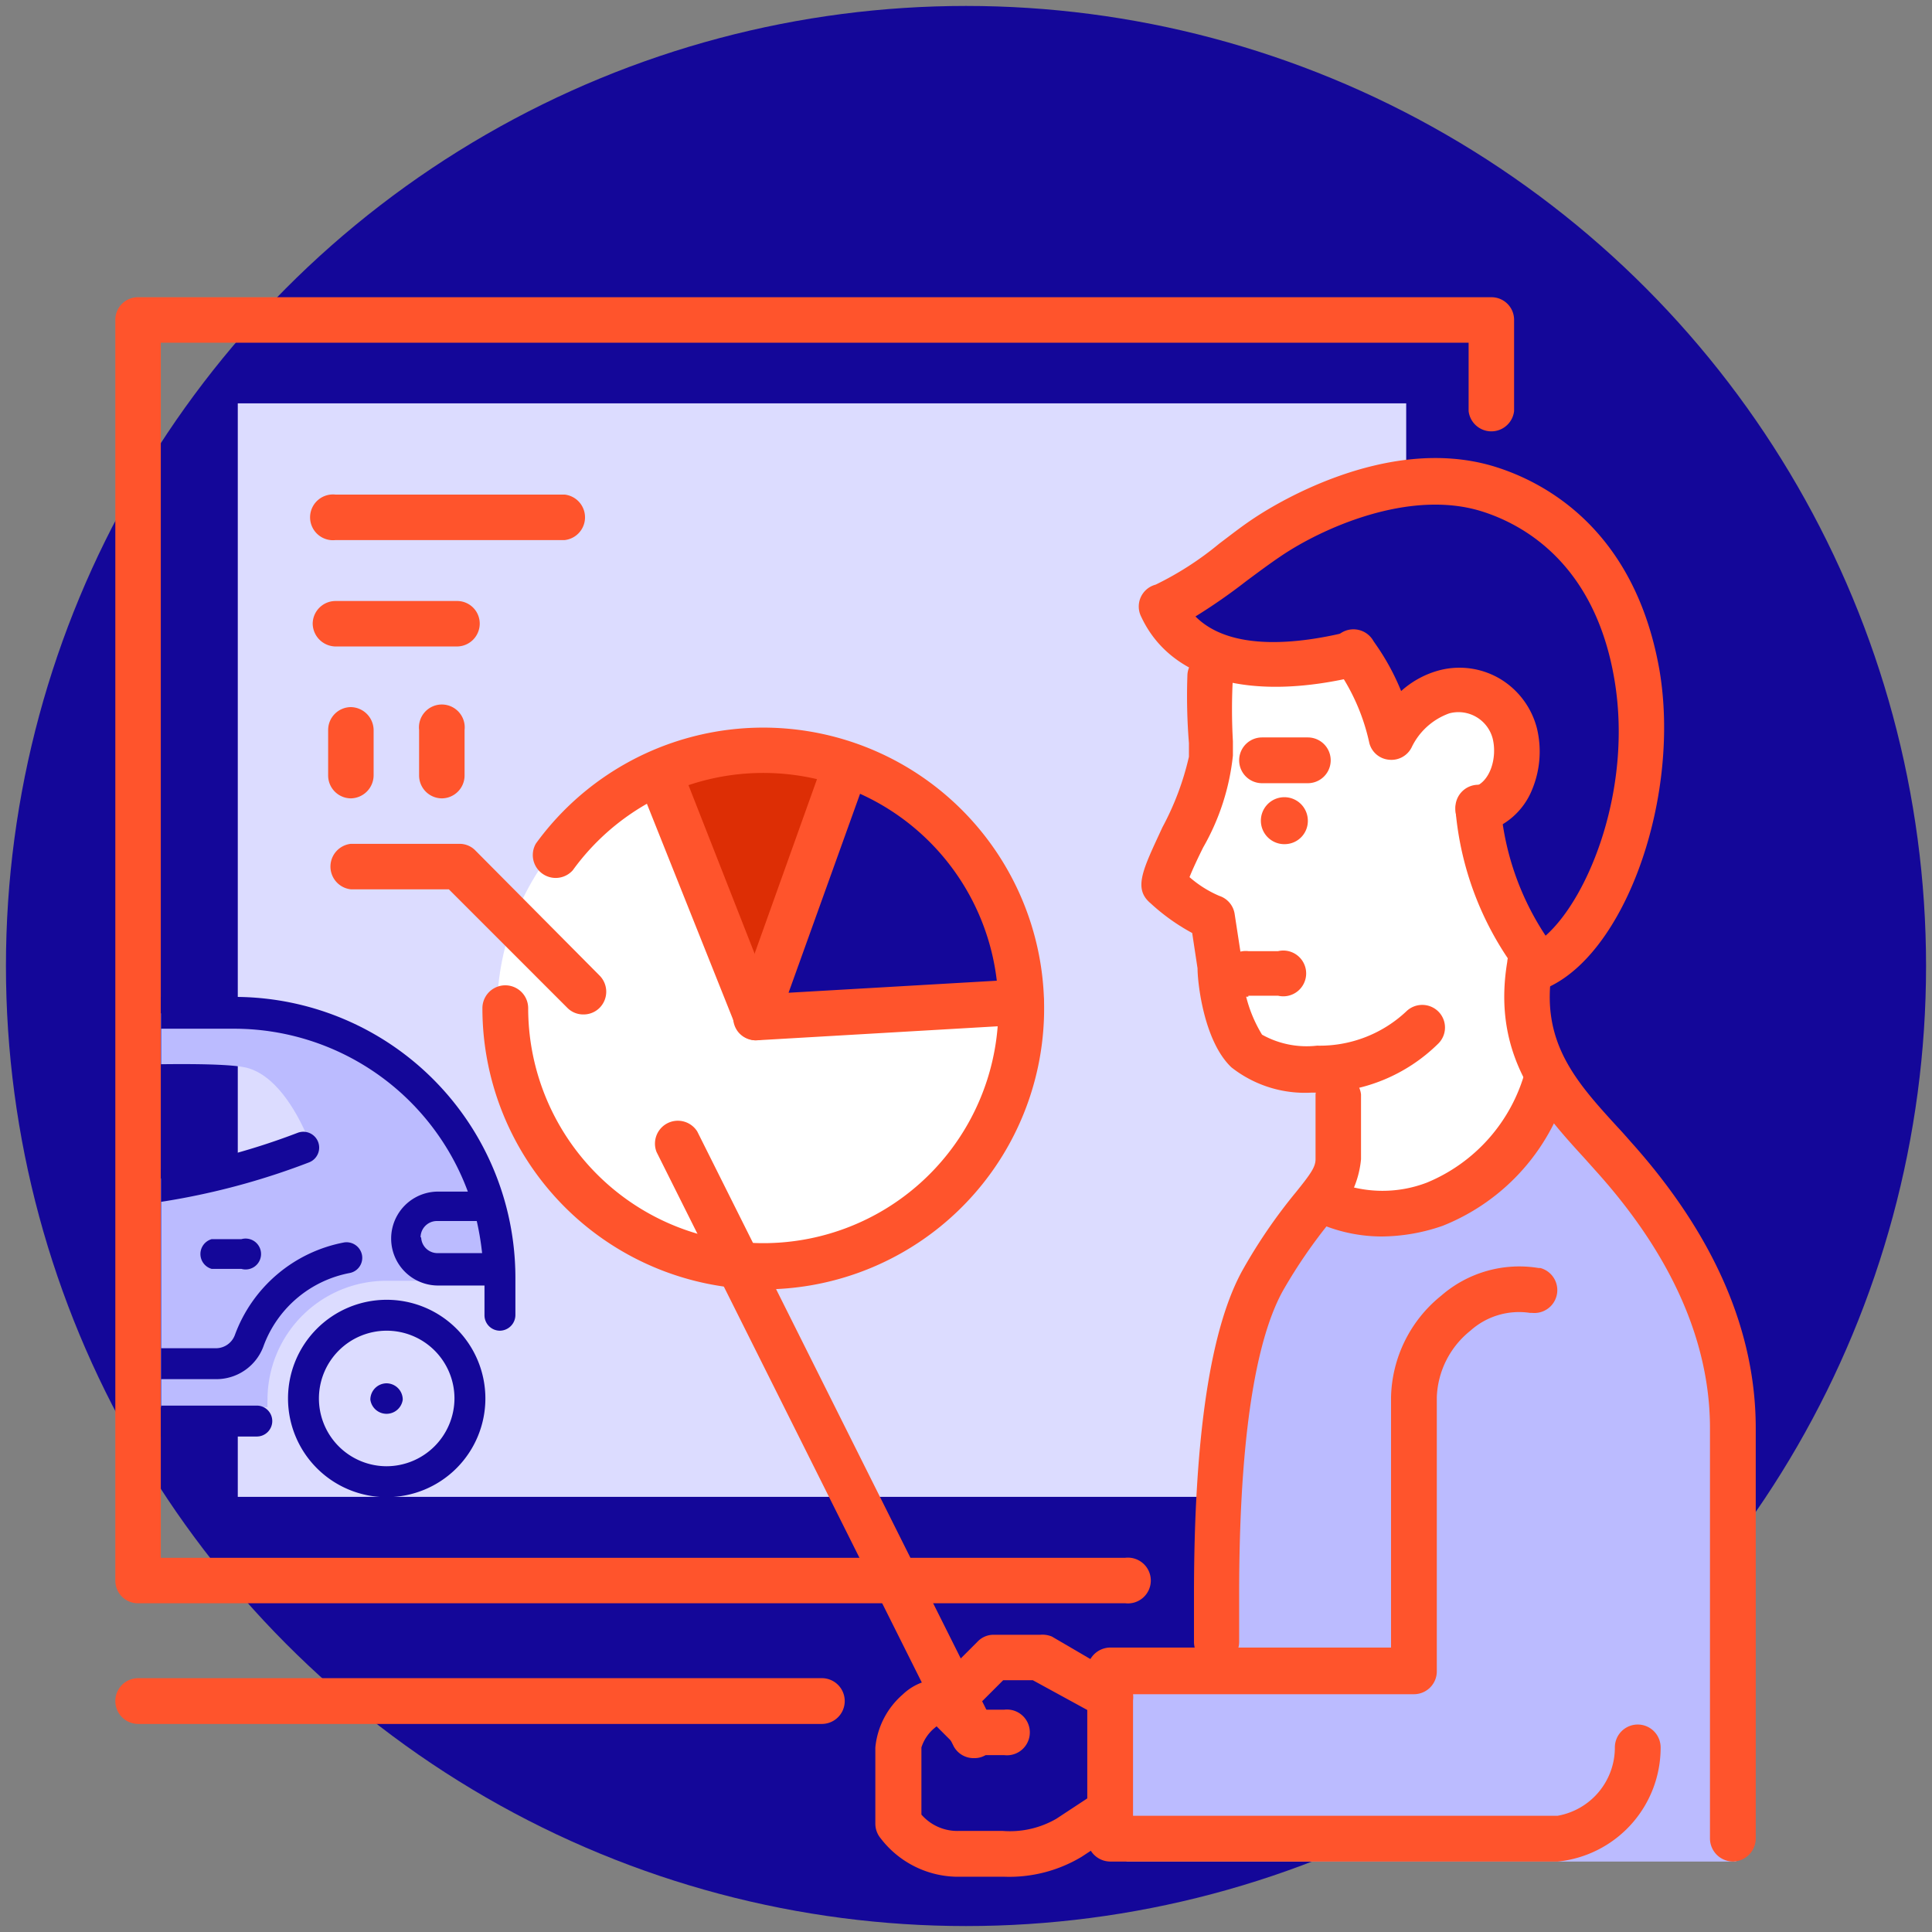
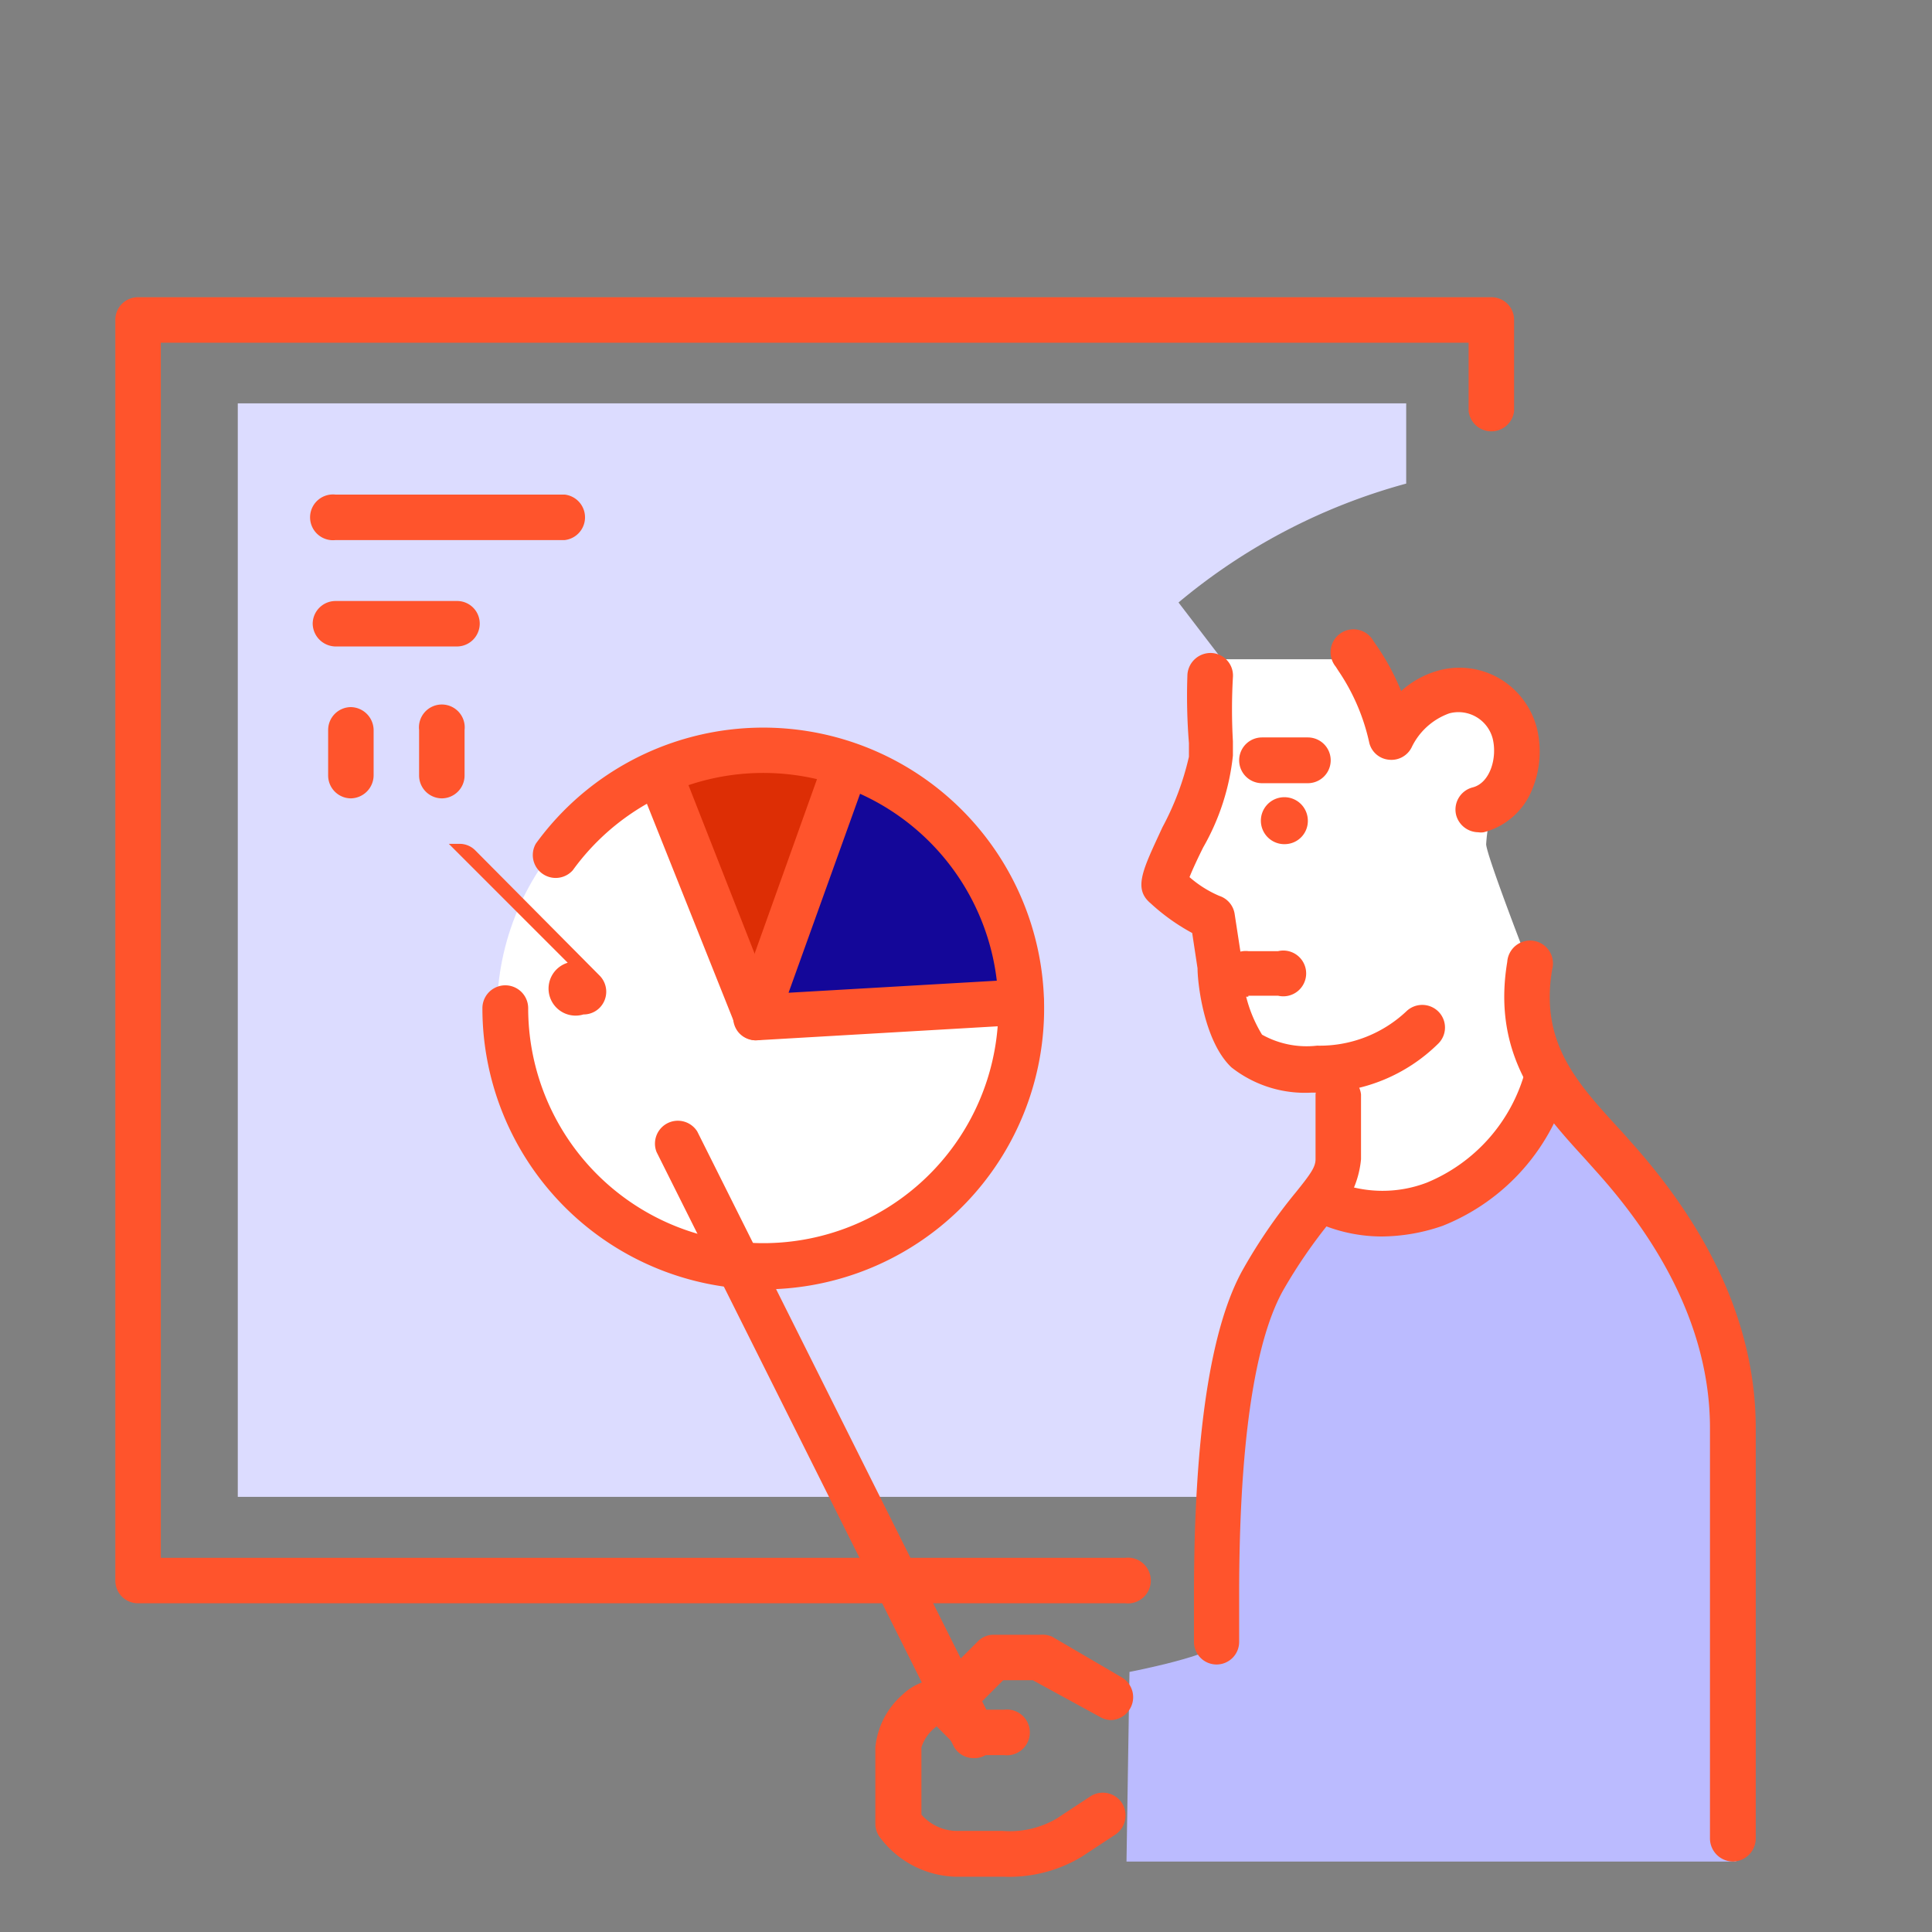
<svg xmlns="http://www.w3.org/2000/svg" id="Warstwa_1" data-name="Warstwa 1" viewBox="0 0 65 65">
  <rect x="0" y="0" width="65" height="65" fill="#808080" stroke="none" />
  <defs>
    <style>.cls-1{fill:none;}.cls-2{fill:#140799;}.cls-3{fill:#fff;}.cls-4{fill:#dcdcff;}.cls-5{fill:#ff542c;}.cls-6{fill:#dd2e05;}.cls-7{fill:#bbf;}.cls-8{clip-path:url(#clip-path);}</style>
    <clipPath id="clip-path">
-       <rect class="cls-1" x="5.42" y="29.16" width="19.61" height="22.06" />
-     </clipPath>
+       </clipPath>
  </defs>
-   <circle class="cls-2" cx="32.5" cy="32.5" r="32.3" />
  <path class="cls-3" d="M40.76,22.18h4.67l1.33,1.95,2.13-1,2,.81-.28,2.21a7,7,0,0,0-.39,1A5.73,5.73,0,0,0,50,28.4c0,.32,1.17,3.36,1.25,3.57s.62,1.29.62,1.29a6.05,6.05,0,0,0-.49,1.29c0,.29.4,1.22.45,1.51s0,1.58,0,1.58l-1.83,2-2.86.91a10.17,10.17,0,0,1-2-.28c.08-.13-.17-4.2-.17-4.2l-1.84-.23-1.48-2.07L40.76,31l-.87-1.21v-2l.67-3Z" />
  <path class="cls-4" d="M8,13.57V50.36H40.86c.35-5,1.9-8.76,4.41-11.57v-2.1a7.91,7.91,0,0,1-3.07-1.58c-1-1-.74-4-.74-4l-1.81-1.22,1.53-4.2V22.27l-1.53-2a20.16,20.16,0,0,1,7.66-4V13.57ZM25.41,34.2l3-8.39c3.44.94,5.66,4.44,5.92,7.86Z" />
  <path class="cls-5" d="M42,33.5h1A.77.77,0,1,0,43,32H42a.77.77,0,1,0,0,1.53Z" />
  <circle class="cls-3" cx="25.54" cy="34.06" r="8.82" />
  <path class="cls-6" d="M24.89,33.05l-2.5-7.24L25,25.54c.32,0,2.36,0,2.36,0l1,.47-2.73,8.38Z" />
  <path class="cls-2" d="M25.9,32.76l3.14-7,2.11,1.61c.25.19,1.68,1.64,1.68,1.64l1.52,4.64-8.82.63Z" />
  <path class="cls-5" d="M44,27.58a.79.79,0,1,0-.75.82A.78.78,0,0,0,44,27.58Z" />
  <path class="cls-5" d="M42.46,26.35H44a.77.77,0,0,0,0-1.54H42.46a.77.77,0,1,0,0,1.54Z" />
  <path class="cls-7" d="M52.62,36.33c2.3,2.17,6.32,6.88,6.32,11.82l-.53,14.48H37.9L38,56.25s3-.58,3-1C41.09,54,40,43.69,44.21,40,48.42,42.12,51.57,37.91,52.62,36.33Z" />
  <path class="cls-5" d="M40.93,56a.76.76,0,0,0,.76-.76V53.64c0-6.32.8-9,1.47-10.21a17.32,17.32,0,0,1,1.63-2.37,3.25,3.25,0,0,0,1-2.06V36.82a.77.77,0,0,0-1.53,0V39c0,.26-.16.49-.66,1.11a18,18,0,0,0-1.76,2.56c-1.11,1.94-1.67,5.63-1.67,11v1.58A.76.76,0,0,0,40.93,56Z" />
  <path class="cls-5" d="M58.3,62.63a.78.78,0,0,0,.77-.77V48.05c0-3.25-1.38-6.45-4.11-9.53-.17-.19-.34-.39-.52-.58-1.41-1.54-2.63-2.88-2.22-5.32a.77.77,0,1,0-1.51-.26c-.53,3.18,1.13,5,2.6,6.61l.51.57c2.46,2.78,3.71,5.65,3.71,8.51V61.86A.78.78,0,0,0,58.3,62.63Z" />
  <path class="cls-5" d="M44.13,36.76h.26a5.71,5.71,0,0,0,4-1.65.76.76,0,0,0,0-1.08.77.77,0,0,0-1.08,0,4.25,4.25,0,0,1-3,1.15,3.07,3.07,0,0,1-1.85-.37,4.57,4.57,0,0,1-.67-2.35s0,0,0-.07l-.25-1.63a.76.76,0,0,0-.52-.62,3.77,3.77,0,0,1-1-.63c.11-.28.31-.7.46-1a7.86,7.86,0,0,0,1-3.09c0-.15,0-.31,0-.48a18.92,18.92,0,0,1,0-2.15.76.76,0,0,0-.71-.82.78.78,0,0,0-.82.72A19.78,19.78,0,0,0,40,25c0,.16,0,.32,0,.46a9.41,9.41,0,0,1-.89,2.37c-.65,1.41-1,2.06-.4,2.56a6.87,6.87,0,0,0,1.4,1l.18,1.19c0,.48.21,2.45,1.14,3.33A4,4,0,0,0,44.13,36.76Z" />
  <path class="cls-5" d="M49.73,28a.63.63,0,0,0,.19,0,2.41,2.41,0,0,0,1.62-1.42,3.34,3.34,0,0,0,.17-2.07,2.73,2.73,0,0,0-1.24-1.67,2.68,2.68,0,0,0-2-.3,3.11,3.11,0,0,0-1.33.71,7.92,7.92,0,0,0-.84-1.55l-.09-.13a.77.77,0,1,0-1.27.86l.09.14A6.93,6.93,0,0,1,46.07,25a.75.75,0,0,0,.66.56.76.76,0,0,0,.76-.41A2.24,2.24,0,0,1,48.76,24a1.19,1.19,0,0,1,1.46.85c.16.65-.09,1.49-.67,1.64a.77.77,0,0,0-.56.93A.78.78,0,0,0,49.73,28Z" />
-   <path class="cls-5" d="M51.84,33.26a.72.72,0,0,0,.34-.09c2.59-1.29,4.36-6.46,3.65-10.63C55,17.83,52,16.23,50.29,15.7c-3.71-1.14-7.64,1.43-8.08,1.72s-.79.57-1.19.87a10.63,10.63,0,0,1-2.14,1.38.76.76,0,0,0-.49,1.07c1,2.16,3.71,2.88,7.32,2a.76.76,0,1,0-.37-1.48c-1.46.36-3.89.72-5.12-.52a19.27,19.27,0,0,0,1.71-1.19c.39-.29.78-.58,1.15-.83,1.35-.92,4.3-2.28,6.76-1.52,1.38.43,3.8,1.73,4.47,5.63.63,3.64-.83,7.34-2.31,8.65a9.27,9.27,0,0,1-1.5-4.22.77.77,0,1,0-1.53,0A10.55,10.55,0,0,0,51.29,33,.78.78,0,0,0,51.84,33.26Z" />
  <path class="cls-5" d="M46.48,41.6a6.34,6.34,0,0,0,2.06-.36,7.12,7.12,0,0,0,4.27-4.88.76.76,0,0,0-.57-.92.77.77,0,0,0-.92.57A5.67,5.67,0,0,1,48,39.79a4.17,4.17,0,0,1-3.19-.09.77.77,0,0,0-1,.36.75.75,0,0,0,.35,1A5.32,5.32,0,0,0,46.48,41.6Z" />
-   <path class="cls-5" d="M37.35,62.63H52.41a3.85,3.85,0,0,0,3.46-3.84.77.77,0,0,0-1.54,0,2.33,2.33,0,0,1-1.93,2.3H38.12V57h9.45a.77.77,0,0,0,.77-.76V47a3,3,0,0,1,1.13-2.23,2.45,2.45,0,0,1,2-.6h.07a.77.77,0,0,0,.28-1.51h-.06a4,4,0,0,0-3.27.93A4.51,4.51,0,0,0,46.8,47v8.43H37.35a.78.78,0,0,0-.77.77v5.62A.78.78,0,0,0,37.35,62.63Z" />
  <path class="cls-5" d="M32.14,63.14h1.63a4.73,4.73,0,0,0,2.62-.67l1.14-.75a.78.78,0,0,0,.21-1.07.77.77,0,0,0-1.06-.21l-1.14.75a3.12,3.12,0,0,1-1.8.41h-1.5A1.6,1.6,0,0,1,31,61.05V58.79a1.4,1.4,0,0,1,.45-.66l.06-.05.74.74a.74.74,0,0,0,.54.23h1a.77.77,0,1,0,0-1.53h-.7l-.8-.8a.77.77,0,0,0-.45-.22,1.86,1.86,0,0,0-1.47.51,2.7,2.7,0,0,0-.92,1.78v2.56a.77.77,0,0,0,.18.5A3.29,3.29,0,0,0,32.14,63.14Z" />
  <path class="cls-5" d="M37.37,57.87a.77.77,0,0,0,.38-1.43l-2.36-1.38A.83.83,0,0,0,35,55H33.43a.74.74,0,0,0-.54.23l-1.05,1.05a.76.76,0,0,0,1.08,1.08l.83-.83h1L37,57.76A.79.79,0,0,0,37.37,57.87Z" />
  <path class="cls-5" d="M4.65,53.94H37.86a.77.77,0,1,0,0-1.53H5.41V11.53h44v2.3a.77.77,0,0,0,1.53,0V10.76a.76.76,0,0,0-.77-.76H4.65a.76.76,0,0,0-.77.76V53.17A.76.76,0,0,0,4.65,53.94Z" />
  <path class="cls-5" d="M32.78,59.15a.71.71,0,0,0,.34-.08.77.77,0,0,0,.34-1l-10-20a.77.77,0,0,0-1.37.69l10,20A.76.76,0,0,0,32.78,59.15Z" />
-   <path class="cls-5" d="M4.65,58h23a.77.77,0,1,0,0-1.54h-23a.77.77,0,1,0,0,1.54Z" />
  <path class="cls-5" d="M25.68,43.38a9.45,9.45,0,1,0-7.65-15,.77.77,0,0,0,1.24.9,7.91,7.91,0,1,1-1.5,4.64.77.77,0,0,0-1.54,0A9.46,9.46,0,0,0,25.68,43.38Z" />
  <path class="cls-5" d="M25.41,35h.05l8.94-.52a.78.78,0,0,0,.72-.81.76.76,0,0,0-.81-.72l-7.78.45,2.62-7.29a.77.77,0,1,0-1.44-.52l-3,8.39a.78.78,0,0,0,.11.72A.76.76,0,0,0,25.41,35Z" />
  <path class="cls-5" d="M25.41,35a1,1,0,0,0,.29-.05.77.77,0,0,0,.42-1L23,26a.77.77,0,0,0-1-.42.75.75,0,0,0-.42,1l3.15,7.89A.77.77,0,0,0,25.41,35Z" />
-   <path class="cls-5" d="M19.63,34.13a.76.76,0,0,0,.54-.22.77.77,0,0,0,0-1.09L16,28.62a.74.74,0,0,0-.54-.23H11.8a.77.77,0,0,0,0,1.53h3.3l4,4A.75.75,0,0,0,19.63,34.13Z" />
+   <path class="cls-5" d="M19.63,34.13a.76.76,0,0,0,.54-.22.77.77,0,0,0,0-1.09L16,28.62a.74.74,0,0,0-.54-.23H11.8h3.3l4,4A.75.75,0,0,0,19.63,34.13Z" />
  <path class="cls-5" d="M11.29,18.17H19a.77.77,0,0,0,0-1.53H11.29a.77.77,0,1,0,0,1.53Z" />
  <path class="cls-5" d="M11.29,21.75h4.09a.77.77,0,0,0,.76-.77.76.76,0,0,0-.76-.76H11.29a.77.77,0,0,0-.77.76A.78.78,0,0,0,11.29,21.75Z" />
  <path class="cls-5" d="M14.87,26.86a.77.77,0,0,0,.76-.77V24.56a.77.77,0,1,0-1.53,0v1.53A.77.77,0,0,0,14.87,26.86Z" />
  <path class="cls-5" d="M11.8,26.86a.78.78,0,0,0,.77-.77V24.56a.78.78,0,0,0-.77-.77.77.77,0,0,0-.76.77v1.53A.77.77,0,0,0,11.8,26.86Z" />
  <g class="cls-8">
    <path class="cls-7" d="M-16.35,47.34h2.41c0-.08,0-.17,0-.25a4,4,0,0,1,4-4,4,4,0,0,1,4,4,2.11,2.11,0,0,1,0,.25H9a2.11,2.11,0,0,1,0-.25,4,4,0,0,1,4-4h3.76a8.77,8.77,0,0,0-5.46-8.22l-2.49-.8-10.09.07-6.28,4.24-8.26,3.07S-18.84,44.64-16.35,47.34Zm9.75-7.11s4-3.95,5.33-4.1,8.12-.51,9.51-.22,2.19,2.56,2.19,2.56A47.05,47.05,0,0,1-6.6,40.23Z" />
    <path class="cls-2" d="M13,46.54a.55.55,0,0,0-.54.55.55.55,0,0,0,1.09,0A.55.55,0,0,0,13,46.54Z" />
    <path class="cls-2" d="M7.88,33.54H-.51c-2.11,0-3.87,1.49-5.56,2.92-.61.52-1.18,1-1.75,1.4L-15.65,41a.31.31,0,0,0-.1.05,4.17,4.17,0,0,0-1.63,4.71l.39,1.2a1.29,1.29,0,0,0,1.23.89h1.48a.52.52,0,0,0,.52-.52.53.53,0,0,0-.52-.52h-1.48a.25.25,0,0,1-.24-.17l-.39-1.2a3.2,3.2,0,0,1-.12-1.26h1.66a1.58,1.58,0,0,0,1.58-1.58,1.58,1.58,0,0,0-.56-1.21l6.45-2.55a.53.53,0,0,0,.1-.06c.63-.43,1.26-1,1.88-1.49,1.55-1.32,3.16-2.68,4.89-2.68H7.88a8.39,8.39,0,0,1,7.86,5.48h-1a1.58,1.58,0,1,0,0,3.16h1.56v1a.52.52,0,0,0,.52.52.53.53,0,0,0,.52-.52V43A9.45,9.45,0,0,0,7.88,33.54ZM-14.85,42a.55.55,0,0,1,.54.55.54.54,0,0,1-.54.54h-1.37a3,3,0,0,1,1-1.2h0A.55.55,0,0,0-14.85,42Zm29-.38a.55.55,0,0,1,.55-.54h1.34a9.36,9.36,0,0,1,.18,1.08H14.72A.55.55,0,0,1,14.17,41.64Z" />
    <path class="cls-2" d="M8.64,47.29H-5.62a.52.52,0,0,0-.52.52.52.52,0,0,0,.52.52H8.64a.52.52,0,0,0,.52-.52A.52.52,0,0,0,8.64,47.29Z" />
    <path class="cls-2" d="M13,43.73a3.32,3.32,0,1,0,3.33,3.32A3.32,3.32,0,0,0,13,43.73Zm0,5.6a2.28,2.28,0,1,1,2.29-2.28A2.29,2.29,0,0,1,13,49.33Z" />
    <path class="cls-2" d="M0,42.72c0,1.75-.33,2.64-1,2.64H-5.6a.52.52,0,0,0-.52.52.52.52,0,0,0,.52.52H-1c2,0,2-2.77,2-3.68v-2H1.7a24.16,24.16,0,0,0,8.69-1.61.52.52,0,1,0-.37-1A23.24,23.24,0,0,1,1.7,39.65H1.25l1.16-3.32a.52.52,0,0,0-.32-.66.53.53,0,0,0-.67.32L.14,39.65H-6.43a.52.52,0,0,0-.52.52.52.52,0,0,0,.52.52H0Z" />
    <path class="cls-2" d="M12.18,42.23a.53.53,0,0,0-.6-.43A4.88,4.88,0,0,0,7.9,44.92a.68.68,0,0,1-.64.44H1.85a.52.52,0,0,0-.52.52.52.52,0,0,0,.52.52H7.26a1.69,1.69,0,0,0,1.62-1.15,3.86,3.86,0,0,1,2.88-2.42A.52.52,0,0,0,12.18,42.23Z" />
    <path class="cls-2" d="M7.12,41.69a.52.52,0,0,0,0,1h1a.52.52,0,1,0,0-1Z" />
  </g>
</svg>